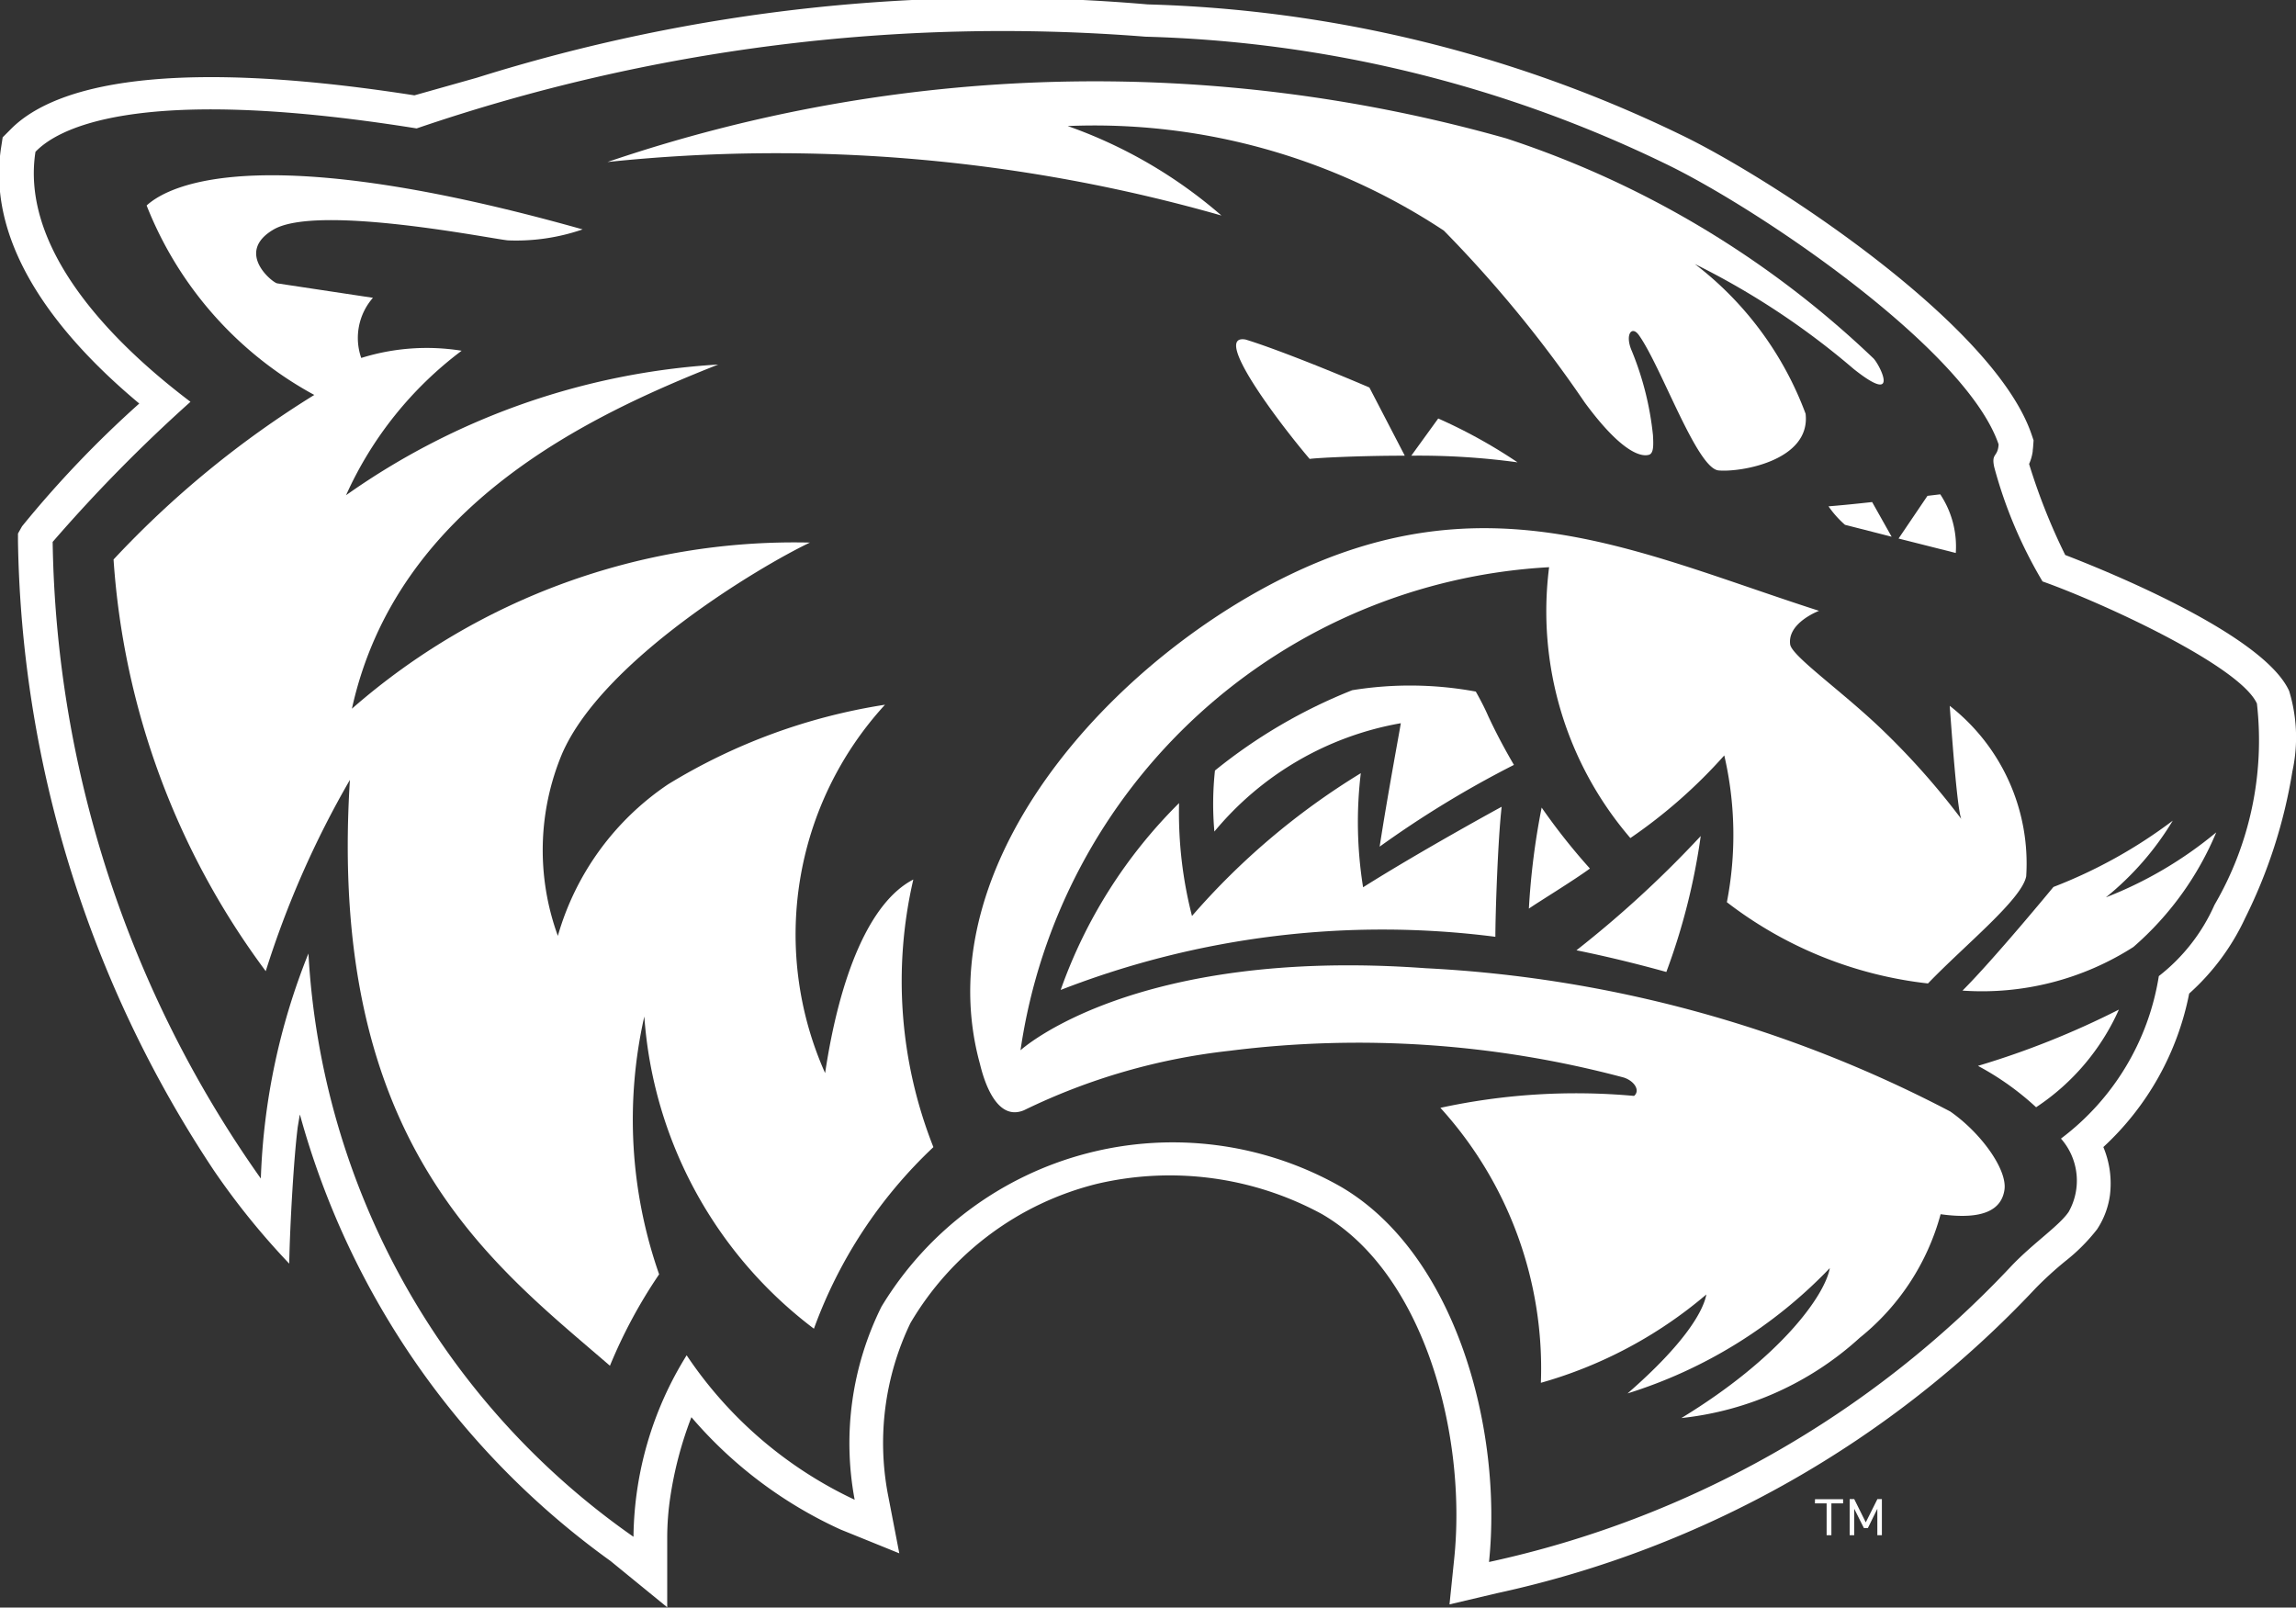
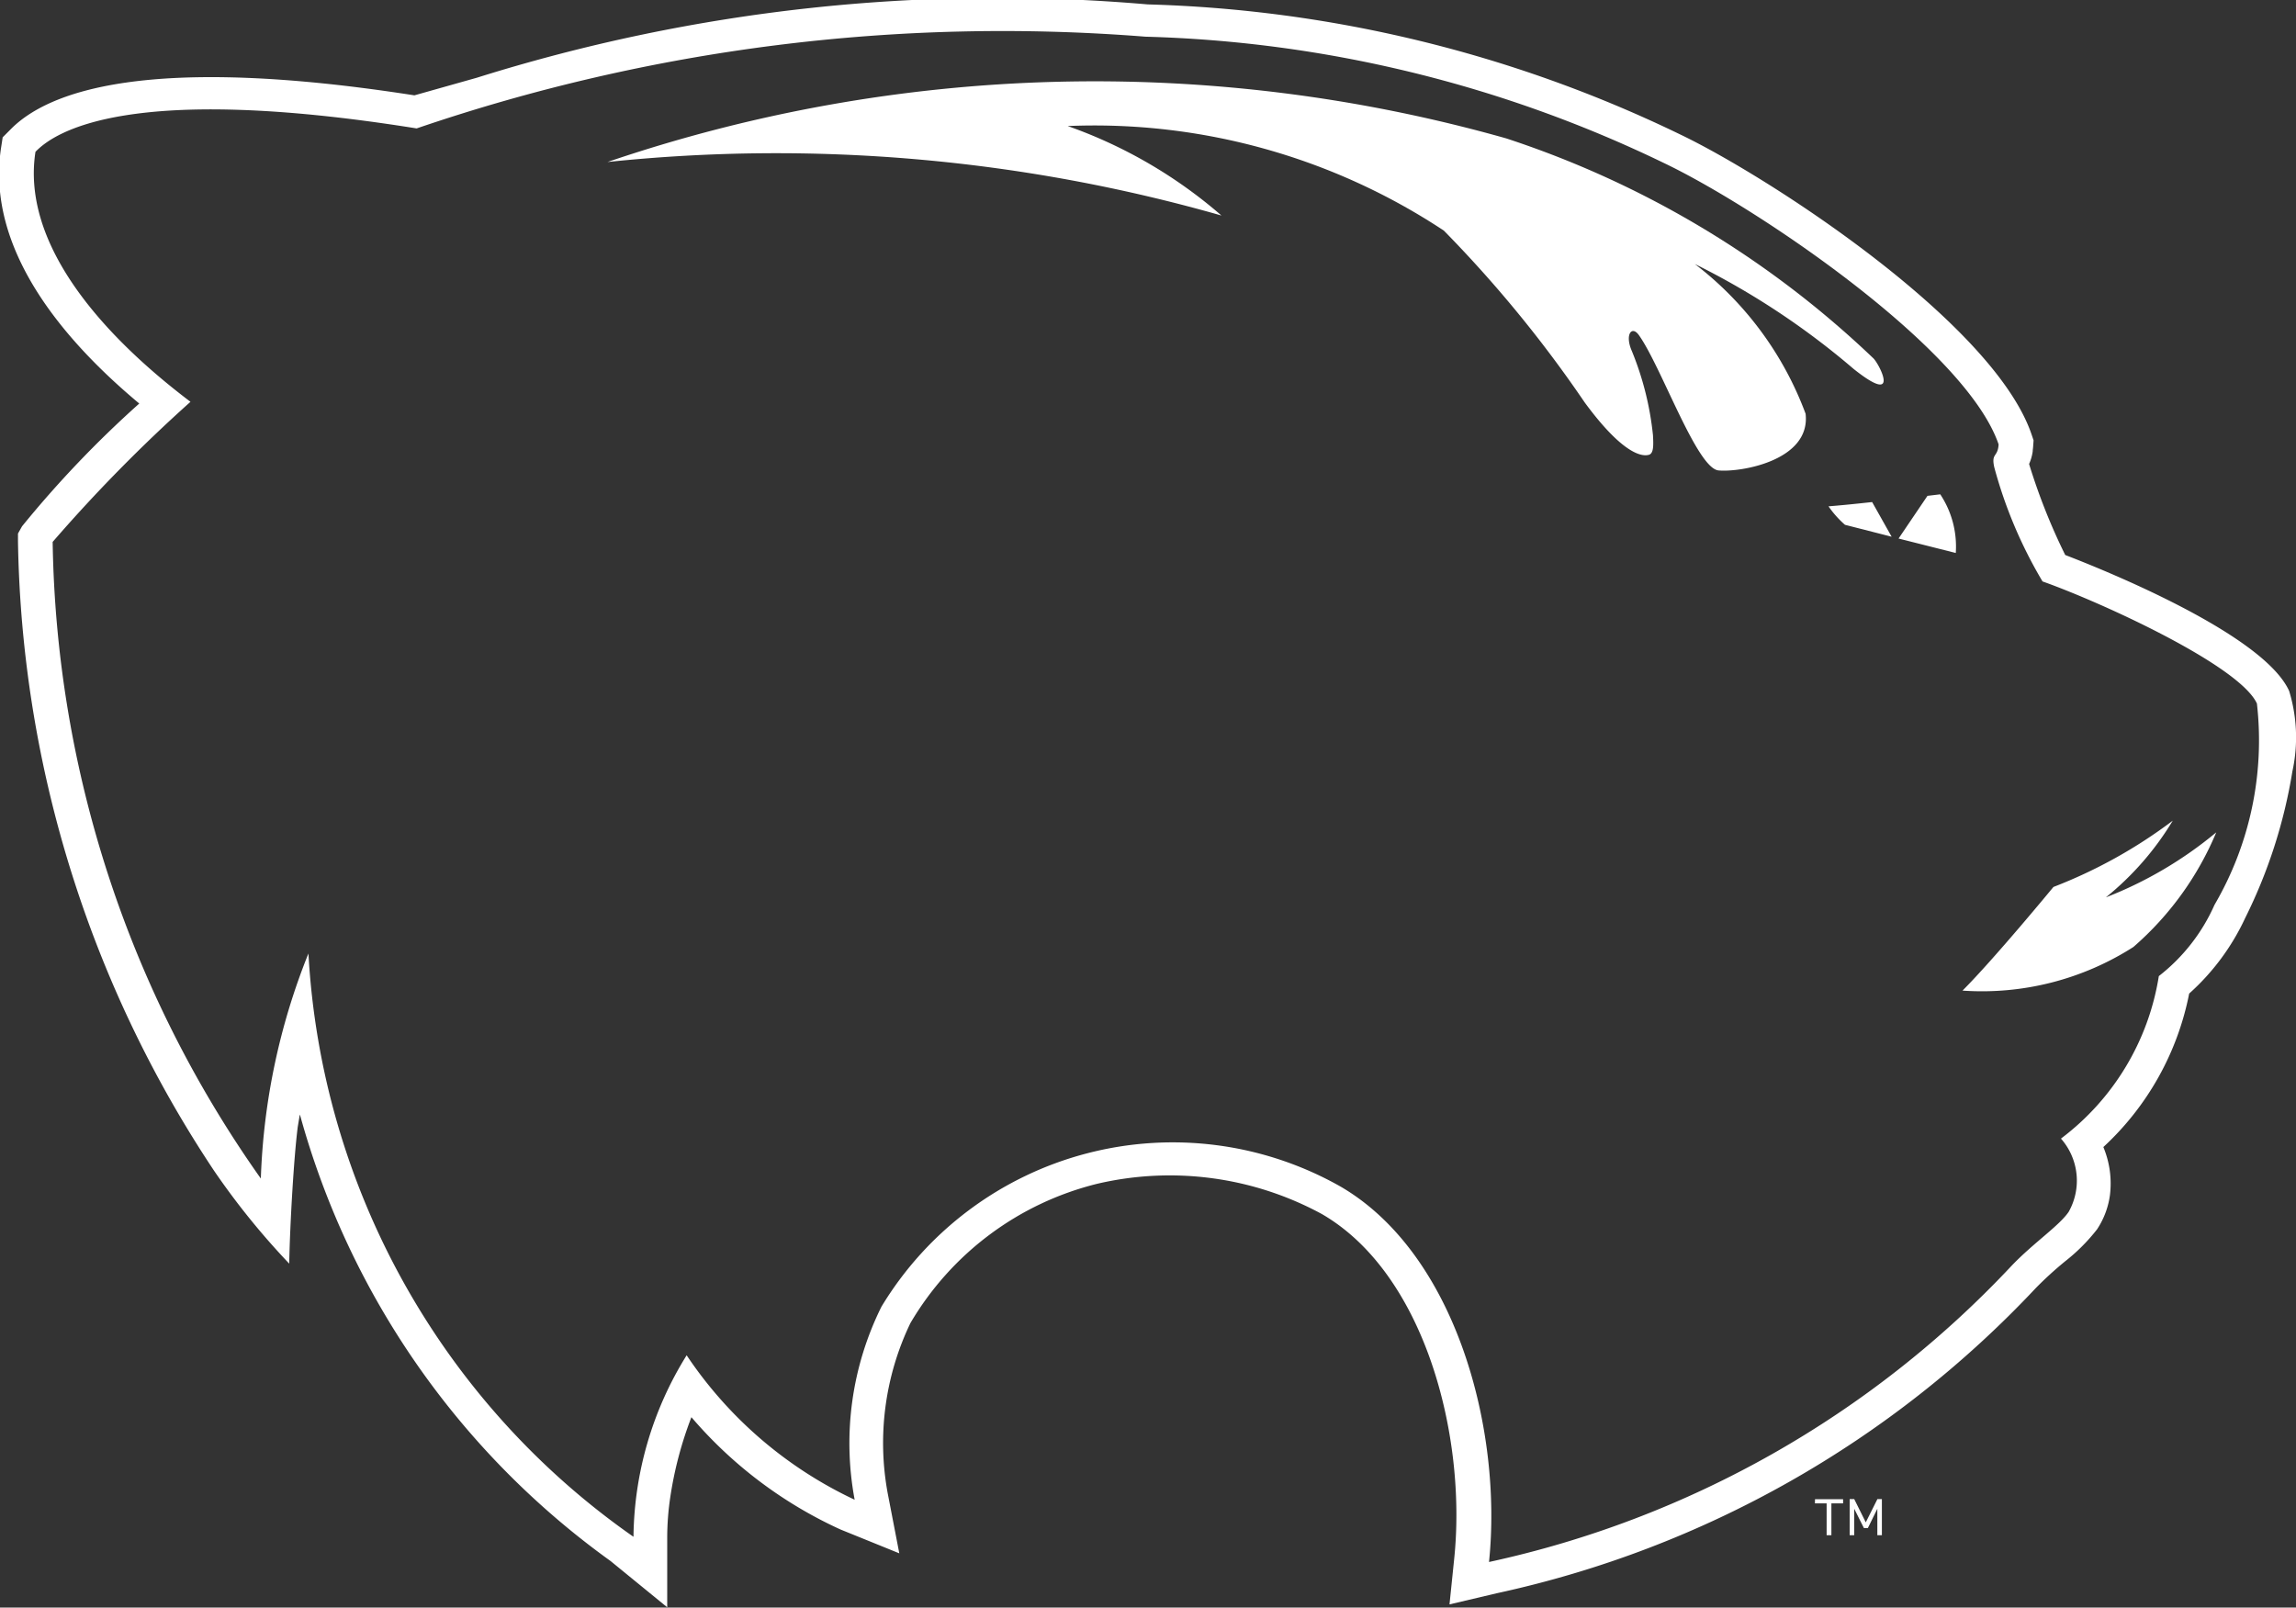
<svg xmlns="http://www.w3.org/2000/svg" width="31.786" height="22.257" viewBox="0 0 31.786 22.257">
  <rect x="0" y="0" width="31.786" height="22.257" fill="#333333" stroke="none" />
  <g id="Group_3475" data-name="Group 3475" transform="translate(-1490.295 -790.971)">
    <g id="Group_3119" data-name="Group 3119" transform="translate(1490.295 790.971)">
      <g id="Group_3117" data-name="Group 3117" transform="translate(1.574 1.128)">
        <path id="Path_4308" data-name="Path 4308" d="M-2787.588,1218.029a20.926,20.926,0,0,1,12.442-.327,13.389,13.389,0,0,1,5.079,3.041c.079.067.4.684-.268.152a10.609,10.609,0,0,0-2.2-1.454,4.642,4.642,0,0,1,1.534,2.074c.073.651-.906.813-1.206.784s-.789-1.43-1.1-1.87c-.1-.144-.2-.011-.1.216a4.2,4.2,0,0,1,.293,1.168c.007.135.011.251-.057.27s-.325.041-.889-.726a17.164,17.164,0,0,0-1.949-2.378,8.771,8.771,0,0,0-5.208-1.448,6.572,6.572,0,0,1,2.129,1.239A22.455,22.455,0,0,0-2787.588,1218.029Z" transform="translate(2794.424 -1216.914)" fill="#fff" />
        <path id="Path_4309" data-name="Path 4309" d="M-2635.152,1302.432c.435-.434,1.259-1.435,1.259-1.435a6.8,6.8,0,0,0,1.652-.918,4.049,4.049,0,0,1-.926,1.062,5.512,5.512,0,0,0,1.528-.9,4.291,4.291,0,0,1-1.147,1.587A3.888,3.888,0,0,1-2635.152,1302.432Z" transform="translate(2660.747 -1289.845)" fill="#fff" />
-         <path id="Path_4310" data-name="Path 4310" d="M-2733.517,1273.487c.517-.537,1.3-1.165,1.36-1.484a2.77,2.77,0,0,0-1.059-2.36c.023.3.1,1.42.16,1.566a10.318,10.318,0,0,0-1.059-1.2c-.559-.546-1.289-1.052-1.31-1.217-.039-.3.4-.464.4-.464-2.343-.753-4.332-1.737-6.908-.686s-5.512,4.042-4.708,6.961c.055.229.228.8.61.639a8.652,8.652,0,0,1,2.84-.822,14.249,14.249,0,0,1,5.464.37c.152.051.227.183.141.254a8.862,8.862,0,0,0-2.681.165,5.364,5.364,0,0,1,1.391,3.807,6.084,6.084,0,0,0,2.291-1.223c-.042.227-.293.676-1.091,1.37a6.589,6.589,0,0,0,2.8-1.735c-.067.377-.681,1.24-2.055,2.076a4.344,4.344,0,0,0,2.469-1.111,3.3,3.3,0,0,0,1.12-1.711c.59.082.844-.062.884-.339s-.32-.783-.75-1.083a17.54,17.54,0,0,0-7.264-1.984c-4.052-.294-5.608,1.136-5.608,1.136a7.829,7.829,0,0,1,7.318-6.688,4.815,4.815,0,0,0,1.125,3.75,7.133,7.133,0,0,0,1.3-1.144,4.871,4.871,0,0,1,.036,2.032A5.573,5.573,0,0,0-2733.517,1273.487Z" transform="translate(2758.634 -1260.999)" fill="#fff" />
-         <path id="Path_4311" data-name="Path 4311" d="M-2832.064,1237.237a6.238,6.238,0,0,0,.278,3.705,6.493,6.493,0,0,0-1.654,2.514,5.937,5.937,0,0,1-2.348-4.323,6.479,6.479,0,0,0,.205,3.57,6.953,6.953,0,0,0-.681,1.266c-1.626-1.407-3.917-3.075-3.6-8.111a13.136,13.136,0,0,0-1.165,2.648,10.74,10.74,0,0,1-2.107-5.7,13.5,13.5,0,0,1,2.779-2.278,5.118,5.118,0,0,1-2.321-2.623c.347-.316,1.667-.9,6.036.331a2.821,2.821,0,0,1-1.034.152c-.219-.019-2.639-.508-3.247-.149-.537.317-.009.736.052.744l1.326.2a.843.843,0,0,0-.162.833,3.037,3.037,0,0,1,1.39-.1,5.129,5.129,0,0,0-1.6,2,9.943,9.943,0,0,1,5.152-1.809c-1.767.7-4.45,1.942-5.071,4.765a9.3,9.3,0,0,1,6.341-2.3c-.687.326-2.873,1.629-3.433,2.927a3.462,3.462,0,0,0-.057,2.518,3.78,3.78,0,0,1,1.529-2.1,8.136,8.136,0,0,1,3-1.1,4.707,4.707,0,0,0-.829,5.1C-2833.082,1238.564-2832.668,1237.549-2832.064,1237.237Z" transform="translate(2843.134 -1226.188)" fill="#fff" />
      </g>
      <path id="Path_4312" data-name="Path 4312" d="M-2824.233,1217.315c-.355-.782-2.525-1.661-3.1-1.882a8.435,8.435,0,0,1-.5-1.26.648.648,0,0,0,.05-.175c0-.021.005-.044.006-.068l.006-.084-.027-.08c-.527-1.553-3.648-3.573-4.862-4.154l-.06-.029a18.042,18.042,0,0,0-7.315-1.773,24.063,24.063,0,0,0-9.287,1.015l-.865.244c-3.685-.575-5.08-.059-5.6.481l-.1.1-.025.162c-.2,1.382.849,2.634,1.916,3.524a14.821,14.821,0,0,0-1.623,1.7l-.056.1v.113a16.178,16.178,0,0,0,2.716,8.711,10.265,10.265,0,0,0,1.039,1.284c.01-.538.064-1.473.118-1.893l.023-.138a.3.3,0,0,1,.007-.033,11.292,11.292,0,0,0,4.3,6.181l.785.641v-.98a3.838,3.838,0,0,1,.042-.542,5.2,5.2,0,0,1,.293-1.11,5.975,5.975,0,0,0,2.064,1.555l.814.33-.159-.823a3.83,3.83,0,0,1,.313-2.365,4.155,4.155,0,0,1,2.588-1.929,4.412,4.412,0,0,1,3.107.419c1.427.825,2.009,3.074,1.833,4.773l-.065.632.653-.154a14.417,14.417,0,0,0,7.466-4.228,5.063,5.063,0,0,1,.4-.365,2.567,2.567,0,0,0,.446-.446,1.137,1.137,0,0,0,.178-.472,1.312,1.312,0,0,0-.091-.667,3.918,3.918,0,0,0,1.188-2.125,3.223,3.223,0,0,0,.775-1.045,7.089,7.089,0,0,0,.654-2.031A2.2,2.2,0,0,0-2824.233,1217.315Zm-1.033,2.961a2.561,2.561,0,0,1-.771.987,3.5,3.5,0,0,1-1.355,2.25.88.88,0,0,1,.107,1.014c-.132.195-.5.439-.8.757a13.972,13.972,0,0,1-7.225,4.091c.19-1.836-.46-4.273-2.059-5.2a4.713,4.713,0,0,0-6.352,1.665,4.247,4.247,0,0,0-.371,2.673,5.725,5.725,0,0,1-2.326-2,4.848,4.848,0,0,0-.736,2.513,10.561,10.561,0,0,1-4.5-8.076,9.167,9.167,0,0,0-.659,3.116,15.664,15.664,0,0,1-2.882-8.814,21.469,21.469,0,0,1,1.908-1.94c-1.28-.968-2.339-2.217-2.146-3.461.264-.276,1.29-.962,5.277-.324a25.072,25.072,0,0,1,10.09-1.27,17.551,17.551,0,0,1,7.188,1.754c1.285.616,4.172,2.565,4.623,3.891-.011.183-.105.114-.06.317a6.262,6.262,0,0,0,.668,1.58c.81.287,2.728,1.163,2.968,1.691A4.514,4.514,0,0,1-2825.266,1220.276Z" transform="translate(2855.924 -1207.749)" fill="#fff" />
-       <path id="Path_4313" data-name="Path 4313" d="M-2730.857,1284.906a5,5,0,0,0-1.711-.019,7.3,7.3,0,0,0-1.9,1.112,4.34,4.34,0,0,0-.008.845,4.316,4.316,0,0,1,2.581-1.5c-.015.1-.183.994-.293,1.709a14.184,14.184,0,0,1,1.859-1.132c-.133-.227-.254-.456-.358-.68C-2730.754,1285.085-2730.857,1284.906-2730.857,1284.906Zm.912,1.605a10.055,10.055,0,0,0-.177,1.4c.1-.072.621-.39.845-.555A8.69,8.69,0,0,1-2729.946,1286.511Zm.482,1.977c.4.081.81.18,1.244.3a8.91,8.91,0,0,0,.476-1.882A14.968,14.968,0,0,1-2729.464,1288.488Zm-2.954-.871a5.7,5.7,0,0,1-.032-1.581,9.95,9.95,0,0,0-2.337,1.977,5.742,5.742,0,0,1-.179-1.563,6.855,6.855,0,0,0-1.639,2.587,12.276,12.276,0,0,1,6.018-.736c0-.323.035-1.35.087-1.8C-2730.5,1286.5-2731.633,1287.12-2732.418,1287.616Z" transform="translate(2751.288 -1275.331)" fill="#fff" />
-       <path id="Path_4314" data-name="Path 4314" d="M-2633.414,1322.1a3.865,3.865,0,0,1,.805.573,3.165,3.165,0,0,0,1.146-1.352A11.689,11.689,0,0,1-2633.414,1322.1Z" transform="translate(2660.797 -1307.343)" fill="#fff" />
-       <path id="Path_4315" data-name="Path 4315" d="M-2714.066,1247.014l-.373.515a10.064,10.064,0,0,1,1.471.092A7.194,7.194,0,0,0-2714.066,1247.014Zm-2.667-1.093c-.481-.086.487,1.184.887,1.653.065-.012.647-.045,1.317-.045l-.49-.944C-2715.729,1246.281-2716.415,1246.017-2716.733,1245.921Z" transform="translate(2733.977 -1241.22)" fill="#fff" />
      <path id="Path_4316" data-name="Path 4316" d="M-2648.676,1263.362l-.177.021-.4.591.792.2A1.307,1.307,0,0,0-2648.676,1263.362Zm-1.547.166a1.382,1.382,0,0,0,.228.256l.646.165-.27-.48C-2649.853,1263.495-2650.077,1263.517-2650.223,1263.528Z" transform="translate(2675.537 -1256.518)" fill="#fff" />
      <g id="Group_3118" data-name="Group 3118" transform="translate(25.127 20.757)">
        <path id="Path_4317" data-name="Path 4317" d="M-2651.742,1376.416h.389v.057h-.162v.441h-.066v-.441h-.162Zm.543.132v.366h-.063v-.5h.063l.16.322.161-.322h.062v.5h-.063v-.366l-.131.267h-.055Z" transform="translate(2651.742 -1376.416)" fill="#fff" />
      </g>
    </g>
  </g>
</svg>